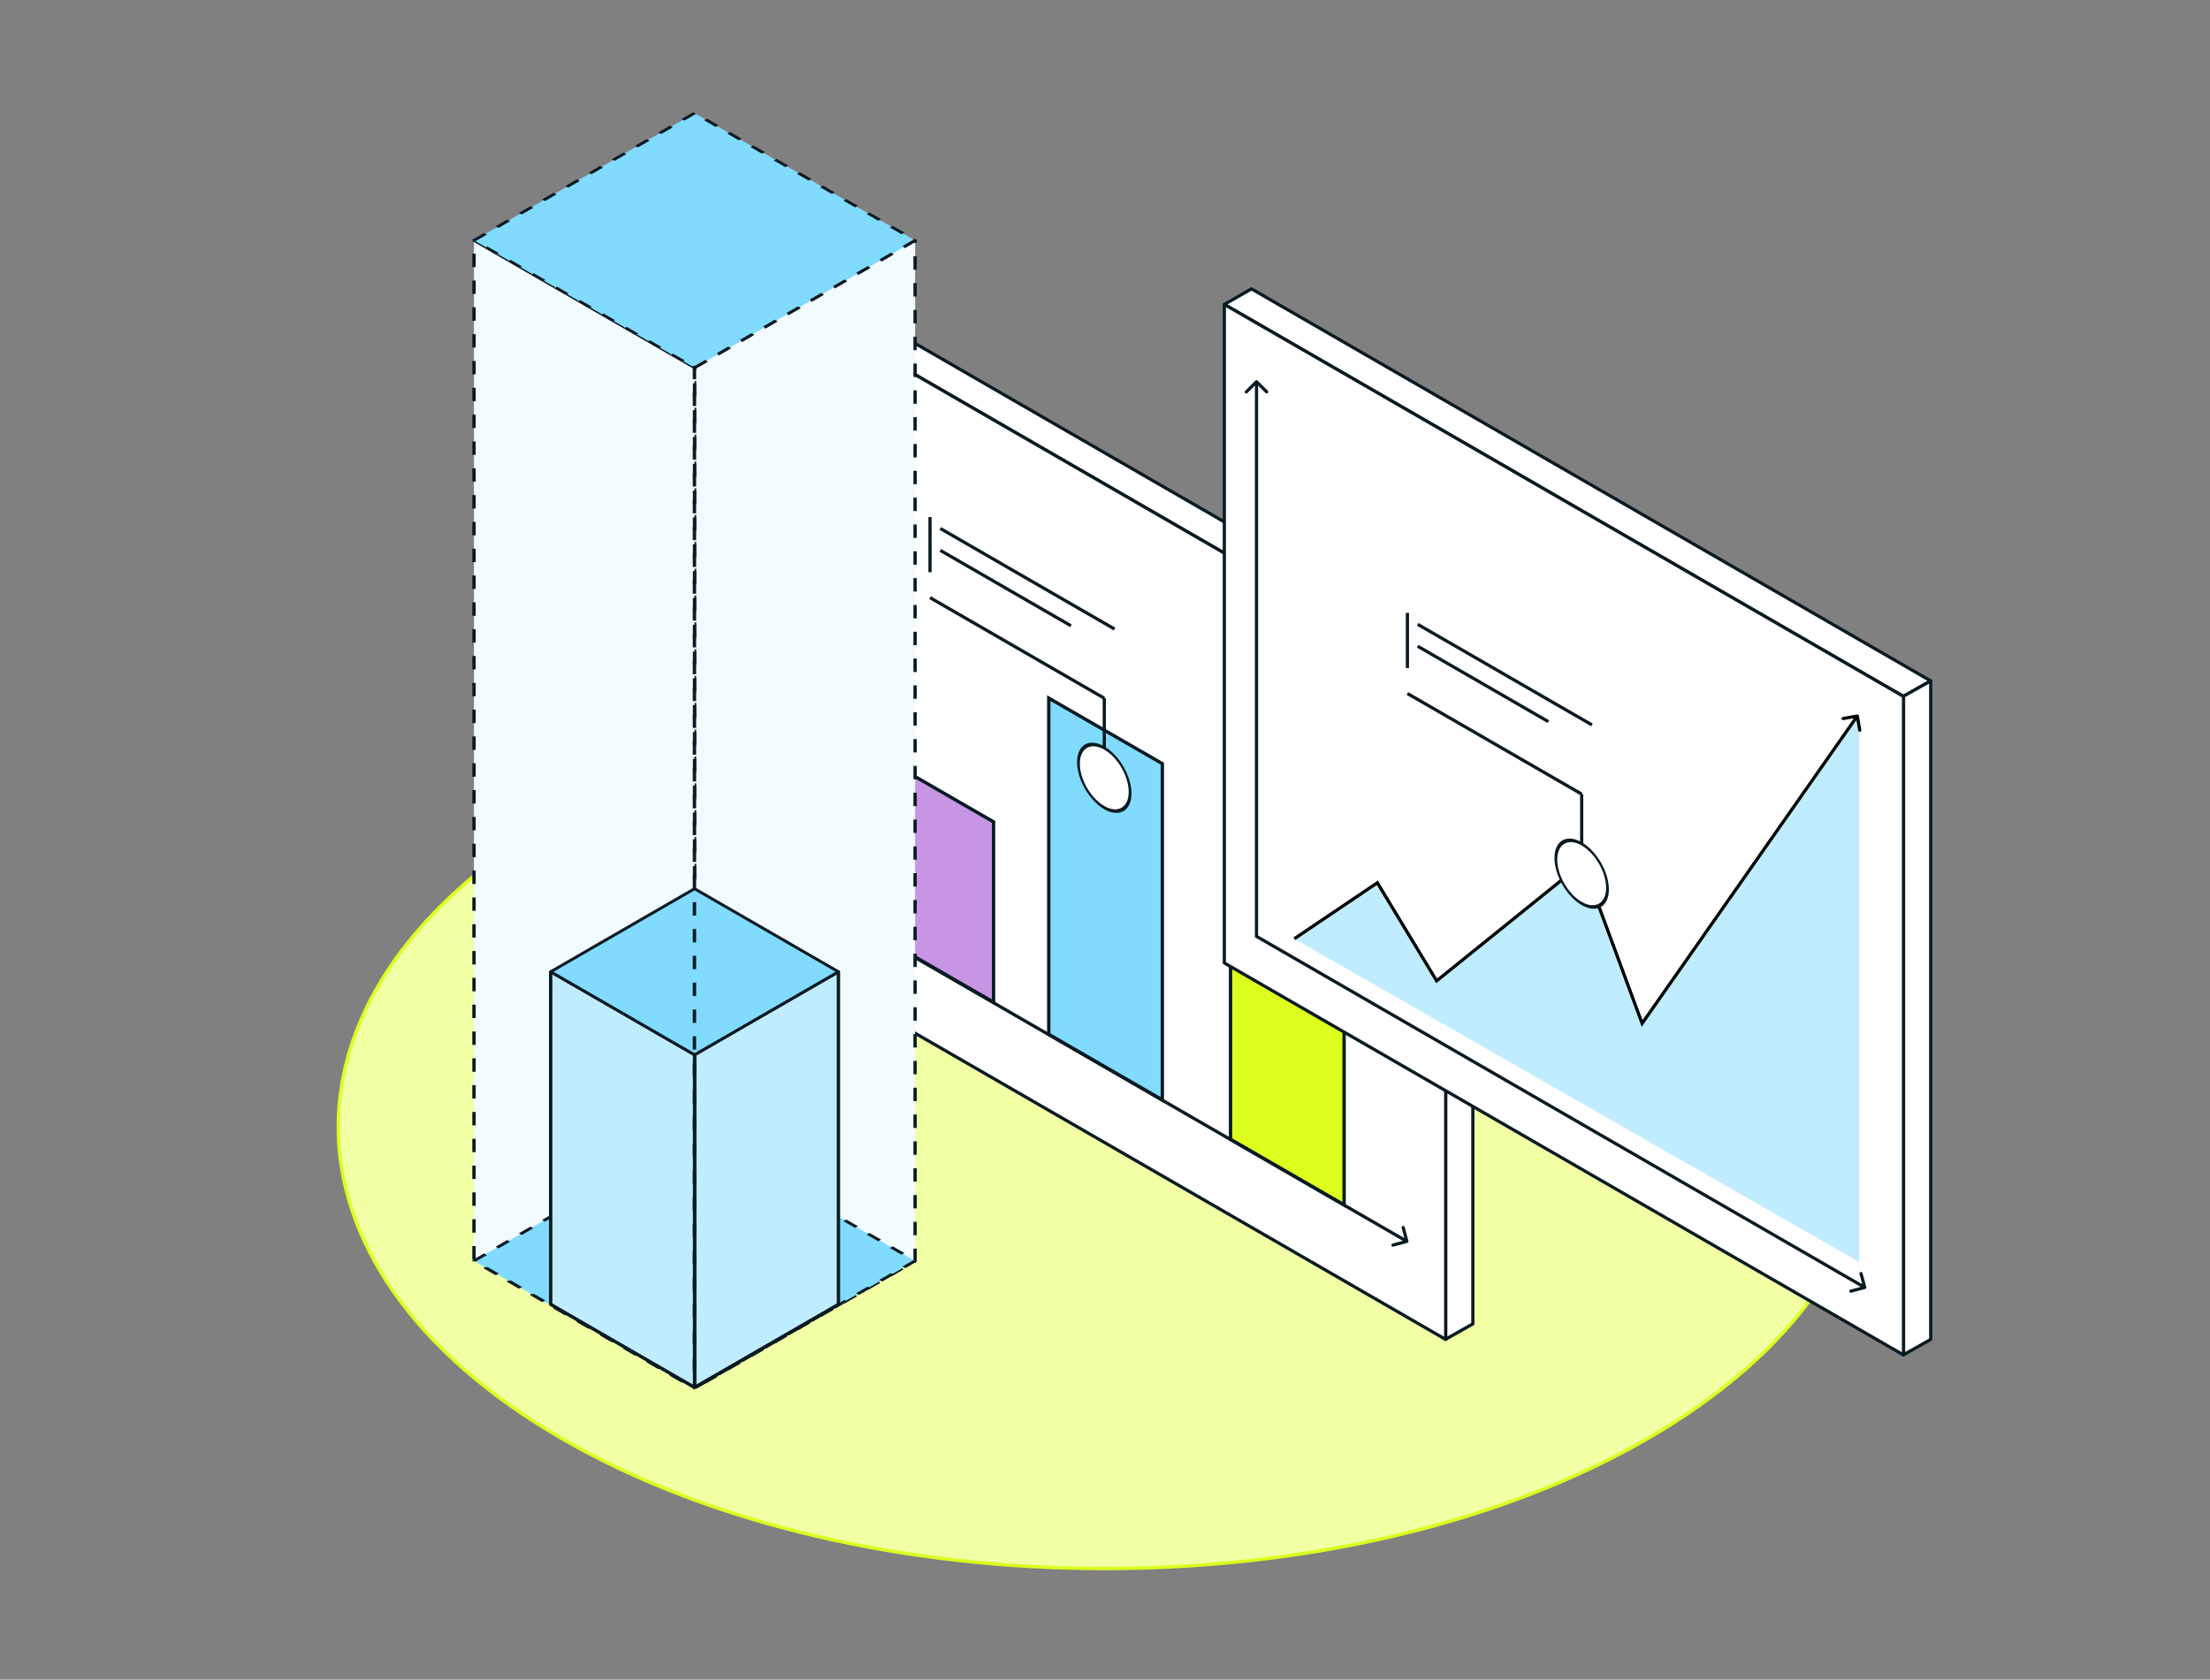
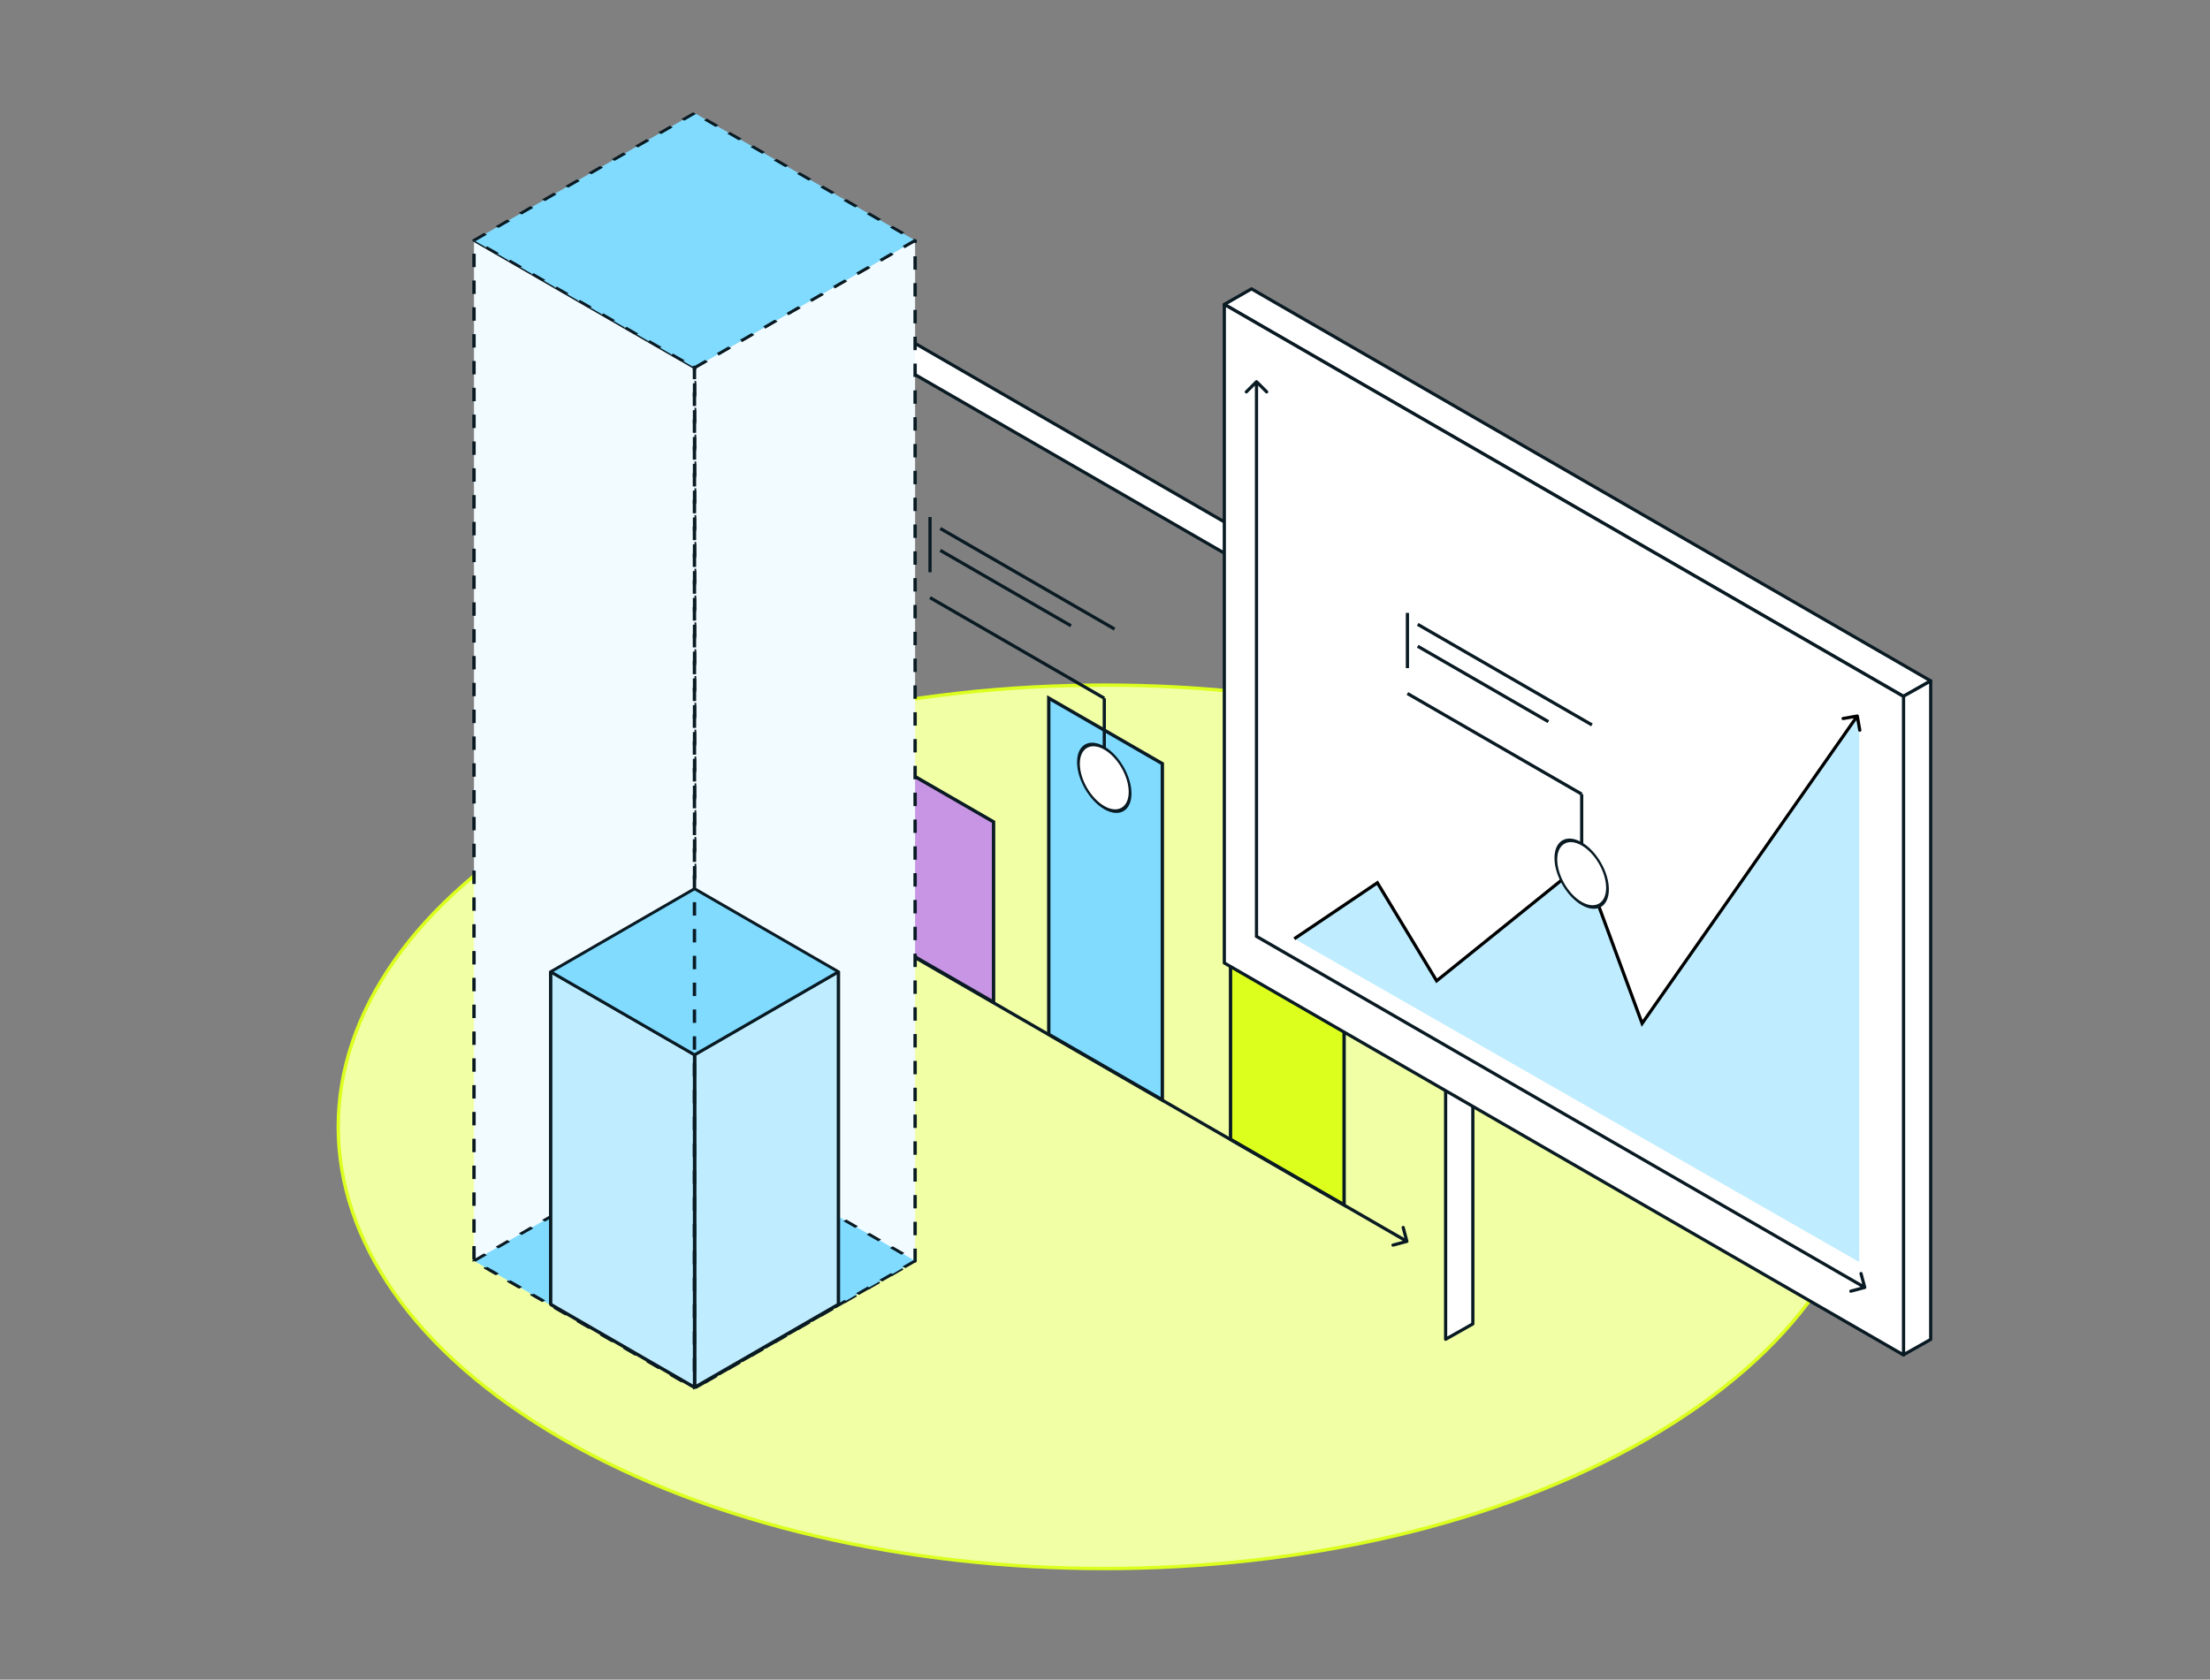
<svg xmlns="http://www.w3.org/2000/svg" fill="none" viewBox="0 0 659 501" height="501" width="659">
  <rect x="0" y="0" width="659" height="501" fill="#808080" stroke="none" />
  <path stroke="#DCFF1E" fill="#F1FFA5" d="M491.159 243.02C535.796 268.791 558.002 302.499 558.002 336.104C558.002 369.709 535.796 403.417 491.159 429.188C446.524 454.958 387.992 467.857 329.432 467.857C270.873 467.857 212.34 454.958 167.705 429.188C123.068 403.417 100.863 369.709 100.863 336.104C100.863 302.499 123.068 268.791 167.705 243.02C212.34 217.25 270.873 204.351 329.432 204.351C387.992 204.351 446.524 217.25 491.159 243.02Z" />
  <path stroke-linejoin="round" stroke-linecap="round" stroke-width="0.953" stroke="#091A23" fill="white" d="M228.562 86.167L431.092 203.096L439.188 198.46L236.657 81.525L228.562 86.167Z" />
  <path stroke-linejoin="round" stroke-linecap="round" stroke-width="0.953" stroke="#091A23" fill="white" d="M431.07 399.466L439.189 394.885V198.459L431.07 203.035L431.07 399.466Z" />
-   <path stroke-linejoin="round" stroke-linecap="round" stroke-width="0.953" stroke="#091A23" fill="white" d="M228.558 282.593L431.089 399.522V203.096L228.558 86.162L228.558 282.593Z" />
  <path stroke="#091A23" fill="#C795E3" d="M296.275 298.94L262.409 279.388V225.597L296.275 245.149V298.94Z" clip-rule="evenodd" fill-rule="evenodd" />
  <path stroke="#091A23" fill="#80DBFF" d="M346.595 328.079L312.73 308.526V208.23L346.595 227.781V328.079Z" clip-rule="evenodd" fill-rule="evenodd" />
  <path stroke="#091A23" fill="#DCFF1E" d="M400.798 359.391L366.933 339.839V189.418L400.798 208.97V359.391Z" clip-rule="evenodd" fill-rule="evenodd" />
  <path fill="#091A23" d="M248.764 115.077C248.578 114.891 248.276 114.891 248.09 115.077L245.056 118.111C244.87 118.297 244.87 118.599 245.056 118.785C245.242 118.971 245.544 118.971 245.73 118.785L248.427 116.088L251.124 118.785C251.31 118.971 251.612 118.971 251.798 118.785C251.984 118.599 251.984 118.297 251.798 118.111L248.764 115.077ZM248.427 271.489H247.95V271.764L248.189 271.902L248.427 271.489ZM419.648 370.732C419.902 370.664 420.053 370.403 419.985 370.148L418.874 366.004C418.806 365.75 418.545 365.599 418.29 365.667C418.036 365.735 417.885 365.996 417.953 366.251L418.94 369.935L415.256 370.922C415.002 370.99 414.851 371.251 414.919 371.506C414.987 371.76 415.249 371.911 415.503 371.843L419.648 370.732ZM247.95 115.414V271.489H248.904V115.414H247.95ZM248.189 271.902L419.286 370.685L419.762 369.859L248.665 271.076L248.189 271.902Z" />
  <path stroke-width="0.953" stroke="#091A23" d="M329.287 208.266V232.005" />
  <path stroke-width="0.953" stroke="#091A23" d="M277.322 154.221V170.693" />
  <path stroke-width="0.953" stroke="#091A23" d="M329.281 208.264L277.322 178.266" />
  <path stroke-width="0.953" stroke="#091A23" d="M280.389 164.161L306.368 179.16L312.863 182.91L319.358 186.66" />
  <path stroke-width="0.953" stroke="#091A23" d="M332.348 187.631L325.853 183.882L319.358 180.132L312.863 176.382L306.368 172.632L280.389 157.633" />
  <circle stroke-width="0.953" stroke="#091A23" fill="white" transform="matrix(0.866 0.5 0 1 321.17 217.951)" r="8.891" cy="9.368" cx="9.368" />
-   <path stroke-linejoin="round" stroke-linecap="round" stroke-width="0.953" stroke="#091A23" fill="white" d="M365.085 90.804L567.616 207.733L575.712 203.096L373.181 86.162L365.085 90.804Z" />
+   <path stroke-linejoin="round" stroke-linecap="round" stroke-width="0.953" stroke="#091A23" fill="white" d="M365.085 90.804L567.616 207.733L575.712 203.096L373.181 86.162L365.085 90.804" />
  <path stroke-linejoin="round" stroke-linecap="round" stroke-width="0.953" stroke="#091A23" fill="white" d="M567.593 404.102L575.713 399.522V203.096L567.593 207.671L567.593 404.102Z" />
  <path stroke-linejoin="round" stroke-linecap="round" stroke-width="0.953" stroke="#091A23" fill="white" d="M365.081 287.23L567.612 404.159V207.733L365.081 90.799L365.081 287.23Z" />
  <path fill="#BFEDFF" d="M471.989 257.409L428.391 292.558L410.717 263.305L385.945 280.01L554.398 376.433V213.408L489.664 305.257L471.989 257.409Z" />
  <path fill="black" d="M428.391 292.56L427.983 292.807L428.266 293.274L428.691 292.932L428.391 292.56ZM471.989 257.412L472.436 257.247L472.206 256.625L471.69 257.041L471.989 257.412ZM489.664 305.26L489.217 305.425L489.532 306.28L490.054 305.534L489.664 305.26ZM554.291 213.491C554.245 213.232 553.998 213.059 553.739 213.105L549.514 213.851C549.254 213.897 549.081 214.144 549.127 214.403C549.173 214.663 549.42 214.836 549.679 214.79L553.435 214.127L554.098 217.882C554.144 218.142 554.392 218.315 554.651 218.269C554.91 218.223 555.083 217.976 555.037 217.716L554.291 213.491ZM410.717 263.308L411.125 263.062L410.865 262.633L410.45 262.913L410.717 263.308ZM428.691 292.932L472.288 257.783L471.69 257.041L428.092 292.189L428.691 292.932ZM471.542 257.577L489.217 305.425L490.111 305.095L472.436 257.247L471.542 257.577ZM490.054 305.534L554.212 213.848L553.431 213.301L489.273 304.987L490.054 305.534ZM428.799 292.314L411.125 263.062L410.308 263.555L427.983 292.807L428.799 292.314ZM410.45 262.913L385.678 279.617L386.211 280.408L410.983 263.703L410.45 262.913Z" />
  <path fill="#091A23" d="M375.016 113.517C374.83 113.331 374.528 113.331 374.342 113.517L371.308 116.551C371.122 116.737 371.122 117.039 371.308 117.225C371.494 117.412 371.796 117.412 371.982 117.225L374.679 114.529L377.376 117.225C377.562 117.412 377.864 117.412 378.05 117.225C378.236 117.039 378.236 116.737 378.05 116.551L375.016 113.517ZM374.679 279.299H374.202V279.575L374.441 279.712L374.679 279.299ZM556.171 384.473C556.426 384.405 556.577 384.144 556.509 383.889L555.398 379.745C555.33 379.491 555.069 379.34 554.814 379.408C554.56 379.476 554.409 379.738 554.477 379.992L555.464 383.676L551.78 384.663C551.526 384.731 551.375 384.992 551.443 385.247C551.511 385.501 551.773 385.652 552.027 385.584L556.171 384.473ZM374.202 113.854V279.299H375.156V113.854H374.202ZM374.441 279.712L555.81 384.426L556.286 383.6L374.917 278.886L374.441 279.712Z" />
  <path stroke-width="0.953" stroke="#091A23" d="M471.644 236.86V260.599" />
  <path stroke-width="0.953" stroke="#091A23" d="M419.679 182.815V199.288" />
  <path stroke-width="0.953" stroke="#091A23" d="M471.638 236.859L419.679 206.86" />
  <path stroke-width="0.953" stroke="#091A23" d="M422.745 192.756L448.725 207.755L455.22 211.505L461.715 215.255" />
  <path stroke-width="0.953" stroke="#091A23" d="M474.705 216.226L468.21 212.476L461.715 208.727L455.22 204.977L448.725 201.227L422.745 186.228" />
  <circle stroke-width="0.953" stroke="#091A23" fill="white" transform="matrix(0.866 0.5 0 1 463.527 246.546)" r="8.891" cy="9.368" cx="9.368" />
  <path stroke-dasharray="4 4" stroke-linejoin="bevel" stroke="#091A23" fill="#F2FBFF" d="M272.874 71.621L207.107 109.591V414.058L272.874 376.088V71.621Z" />
  <path stroke-dasharray="4 4" stroke-linejoin="bevel" stroke="#091A23" fill="#F2FBFF" d="M207.106 109.58L141.34 71.61V376.048L207.106 414.019V109.58Z" />
  <rect stroke-dasharray="4 4" stroke-linejoin="bevel" stroke="#091A23" fill="#80DBFF" transform="matrix(-0.866 0.5 0.866 0.5 207.107 33.733)" height="75.94" width="75.94" />
  <rect stroke-dasharray="4 4" stroke-linejoin="bevel" stroke="#091A23" fill="#80DBFF" transform="matrix(-0.866 0.5 0.866 0.5 207.105 338.117)" height="75.94" width="75.94" />
  <path stroke-linejoin="bevel" stroke="#091A23" fill="#BFEDFF" d="M250.01 289.8L207.108 314.569V413.841L250.01 389.072V289.8Z" />
  <path stroke-linejoin="bevel" stroke="#091A23" fill="#BFEDFF" d="M207.109 314.562L164.207 289.792V389.071L207.109 413.84V314.562Z" />
  <rect stroke-linejoin="bevel" stroke="#091A23" fill="#80DBFF" transform="matrix(-0.866 0.5 0.866 0.5 207.109 265.084)" height="49.538" width="49.538" />
  <path stroke-dasharray="4 4" stroke="#091A23" d="M207.077 109.098V413.687" />
</svg>